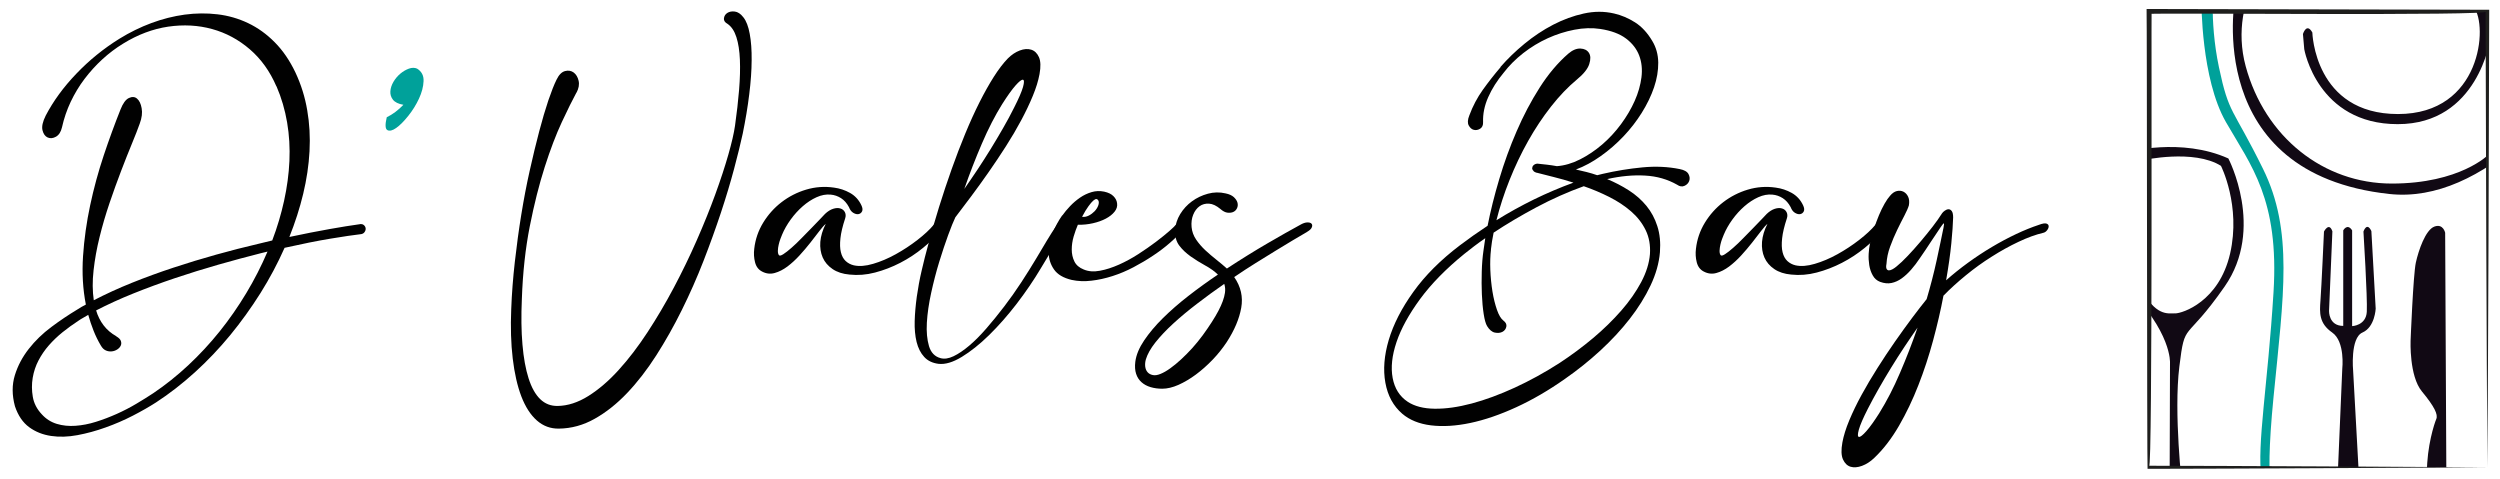
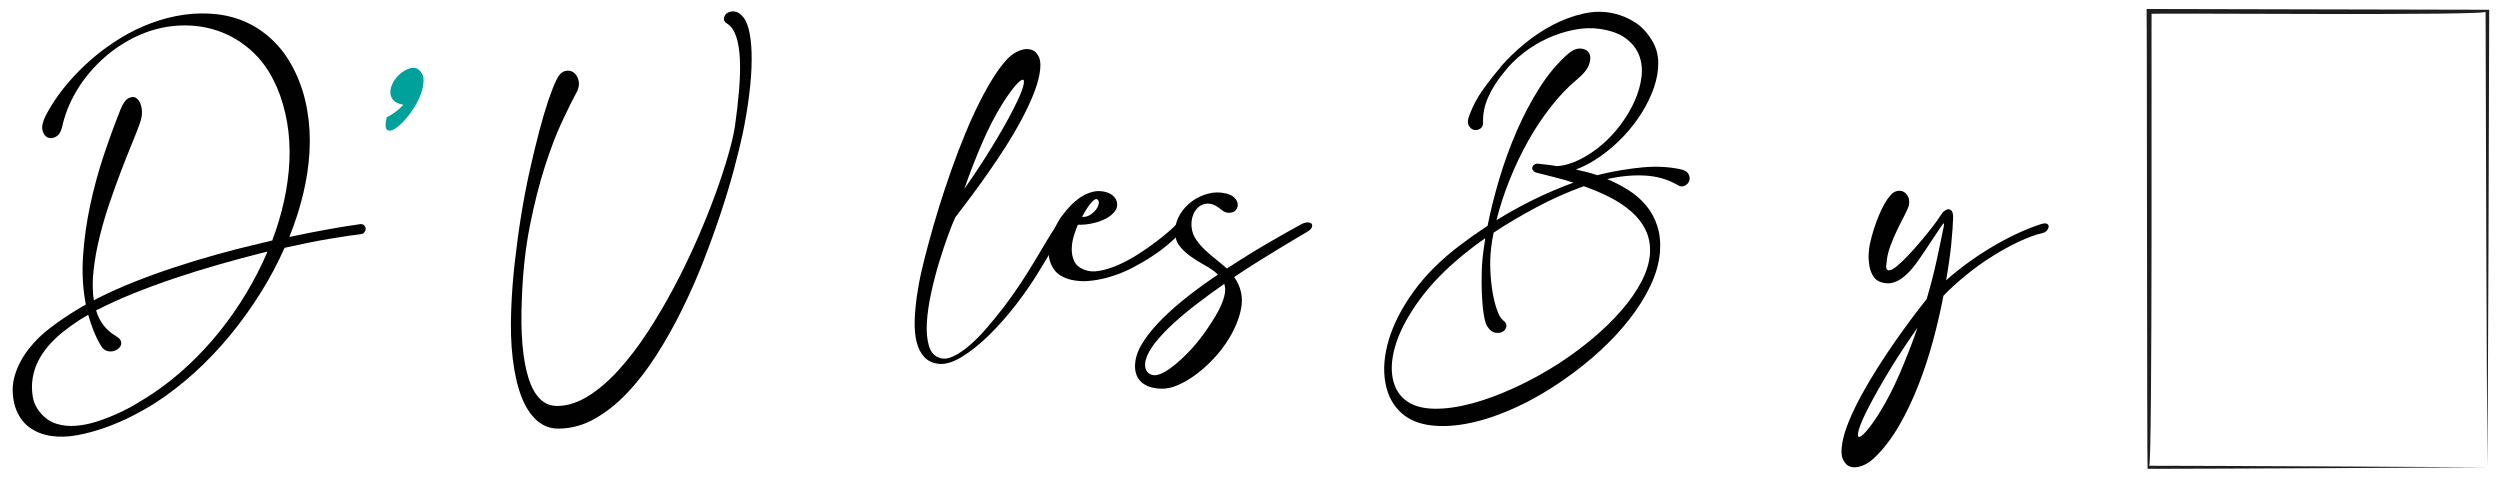
<svg xmlns="http://www.w3.org/2000/svg" id="Capa_1" version="1.1" viewBox="0 0 470 90">
  <defs>
    <style>
      .st0 {
        fill: #010101;
      }

      .st1 {
        fill: none;
      }

      .st2 {
        fill: #1e1e1c;
      }

      .st3 {
        fill: #00a19a;
      }

      .st4 {
        clip-path: url(#clippath);
      }

      .st5 {
        fill: #110914;
      }
    </style>
    <clipPath id="clippath">
-       <rect class="st1" x="404.03" y="2.15" width="63.6" height="85.69" />
-     </clipPath>
+       </clipPath>
  </defs>
  <g>
    <path class="st0" d="M51.97,16.25c-1.22-2.84-2.89-5.16-5-6.98-2.11-1.82-4.48-3.09-7.09-3.81-2.61-.72-5.36-.87-8.26-.45-2.89.43-5.72,1.49-8.47,3.19-1.39.85-2.7,1.84-3.92,2.96-1.22,1.12-2.33,2.35-3.34,3.68-1.01,1.33-1.87,2.77-2.6,4.3-.72,1.53-1.27,3.14-1.64,4.81-.2.85-.57,1.43-1.13,1.75-.55.31-1.07.36-1.55.15-.48-.21-.81-.67-.98-1.36-.17-.69.03-1.61.6-2.75,1.42-2.72,3.33-5.35,5.75-7.87,2.41-2.53,5.12-4.73,8.13-6.6,1.93-1.19,3.93-2.17,6-2.94,2.07-.77,4.15-1.29,6.24-1.58,2.09-.28,4.14-.3,6.17-.06,2.03.24,3.95.79,5.77,1.66,1.82.87,3.48,2.06,5,3.6,1.52,1.53,2.82,3.43,3.9,5.7,1.05,2.24,1.79,4.6,2.21,7.09.43,2.48.57,5.04.43,7.68-.14,2.64-.54,5.31-1.19,8.02-.65,2.71-1.52,5.41-2.6,8.11,2.81-.6,5.33-1.09,7.58-1.49,2.24-.4,4.09-.69,5.53-.89.37-.09.66-.04.87.13s.33.38.36.62c.03.24-.04.48-.21.72-.17.24-.44.38-.81.4-1.25.14-3.11.42-5.6.83-2.48.41-5.36.99-8.62,1.72-1.28,2.89-2.79,5.73-4.53,8.51-1.75,2.78-3.65,5.42-5.7,7.92-2.06,2.5-4.26,4.82-6.62,6.96-2.36,2.14-4.8,4.04-7.32,5.68-1.28.82-2.73,1.65-4.36,2.49-1.63.84-3.34,1.58-5.11,2.21-1.77.64-3.54,1.12-5.3,1.45-1.76.33-3.41.38-4.96.15-1.55-.23-2.92-.77-4.11-1.64-1.19-.87-2.09-2.18-2.68-3.94-.57-2.1-.57-4.04-.02-5.83.55-1.79,1.43-3.44,2.62-4.96,1.19-1.52,2.6-2.89,4.24-4.11,1.63-1.22,3.26-2.31,4.87-3.28.26-.17.52-.33.79-.49.27-.16.55-.31.83-.45-.57-2.89-.74-5.93-.53-9.11.21-3.18.66-6.36,1.34-9.56.68-3.19,1.53-6.31,2.55-9.37,1.02-3.05,2.07-5.92,3.15-8.62.45-1.16.98-1.89,1.58-2.17.6-.28,1.11-.25,1.53.11.43.36.72.96.87,1.81.16.85.04,1.82-.36,2.89-.34.97-.83,2.22-1.47,3.77-.64,1.55-1.32,3.26-2.04,5.15-.72,1.89-1.45,3.89-2.17,6.02-.72,2.13-1.35,4.26-1.87,6.39-.53,2.13-.9,4.21-1.13,6.26-.23,2.04-.21,3.92.04,5.62,2.24-1.16,4.63-2.26,7.17-3.28,2.54-1.02,5.14-1.97,7.81-2.85,2.67-.88,5.35-1.7,8.05-2.45,2.7-.75,5.32-1.43,7.88-2.02l2.64-.64c.94-2.47,1.68-4.96,2.23-7.47.55-2.51.89-5,1-7.47.11-2.47-.03-4.88-.43-7.24-.4-2.36-1.06-4.63-2-6.81ZM21.87,63.24c.45.26.74.54.85.85.11.31.11.61-.02.89-.13.28-.35.52-.66.72-.31.2-.65.32-1.02.36-.37.04-.74-.01-1.11-.17-.37-.16-.68-.46-.94-.91-.54-.91-1-1.85-1.38-2.81-.38-.97-.72-1.96-1-2.98-.31.2-.62.38-.94.55-.31.17-.61.35-.89.55-1.05.68-2.05,1.41-3,2.17-.95.77-1.81,1.59-2.58,2.47-.77.88-1.41,1.82-1.94,2.83-.53,1.01-.89,2.09-1.09,3.26-.2,1.19-.19,2.39.02,3.6.21,1.21.77,2.29,1.68,3.26.79.88,1.74,1.48,2.83,1.81,1.09.33,2.26.45,3.51.36,1.25-.09,2.53-.33,3.85-.75,1.32-.41,2.62-.91,3.92-1.49,1.29-.58,2.53-1.22,3.7-1.92,1.18-.7,2.23-1.36,3.17-1.98,2.27-1.53,4.46-3.28,6.56-5.24,2.1-1.96,4.07-4.08,5.9-6.36,1.83-2.28,3.5-4.69,5.02-7.22,1.52-2.53,2.84-5.12,3.98-7.79-.23.06-.43.11-.62.15-.18.04-.39.09-.62.15-2.58.65-5.24,1.37-7.98,2.15-2.74.78-5.46,1.63-8.15,2.53-2.7.91-5.31,1.87-7.85,2.89-2.54,1.02-4.87,2.09-7,3.19.31,1.05.78,1.99,1.41,2.81.62.82,1.42,1.5,2.38,2.04Z" />
    <path class="st0" d="M108.37,17.4c-.74,1.36-1.65,3.21-2.75,5.56-1.09,2.34-2.16,5.15-3.21,8.43-1.05,3.28-1.99,7-2.81,11.15-.82,4.16-1.32,8.71-1.49,13.64-.14,3.21-.11,6.07.11,8.58.21,2.51.6,4.63,1.15,6.36.55,1.73,1.28,3.04,2.19,3.92.91.88,2,1.3,3.28,1.28,1.9-.03,3.82-.65,5.77-1.87,1.94-1.22,3.85-2.85,5.7-4.9,1.86-2.04,3.66-4.4,5.41-7.07,1.75-2.67,3.4-5.47,4.96-8.41,1.56-2.94,3-5.91,4.32-8.92,1.32-3.01,2.48-5.87,3.47-8.6.99-2.72,1.81-5.21,2.45-7.45.64-2.24,1.06-4.06,1.26-5.45.34-2.41.6-4.67.77-6.77.17-2.1.22-3.99.15-5.66-.07-1.67-.29-3.09-.66-4.24-.37-1.15-.92-1.98-1.66-2.49-.51-.28-.74-.64-.68-1.06.06-.43.27-.76.64-1,.37-.24.84-.33,1.4-.26.57.07,1.11.43,1.62,1.09.54.68.94,1.72,1.19,3.11.26,1.39.38,3.04.36,4.96-.01,1.92-.16,4.04-.45,6.38-.28,2.34-.7,4.82-1.23,7.43-.4,1.85-.94,4.04-1.62,6.6-.68,2.55-1.5,5.29-2.47,8.22-.97,2.92-2.06,5.95-3.28,9.09-1.22,3.14-2.58,6.21-4.07,9.22-1.49,3.01-3.09,5.85-4.81,8.54-1.72,2.68-3.54,5.04-5.47,7.07-1.93,2.03-3.97,3.65-6.11,4.85-2.14,1.21-4.38,1.82-6.7,1.85-1.59.03-2.98-.48-4.17-1.53-1.19-1.05-2.16-2.56-2.92-4.53-.75-1.97-1.29-4.35-1.62-7.13-.33-2.78-.42-5.87-.28-9.28.11-2.92.34-5.89.68-8.9.34-3.01.74-5.96,1.21-8.85s1-5.68,1.6-8.34c.6-2.67,1.18-5.11,1.77-7.32.58-2.21,1.16-4.16,1.72-5.83.57-1.67,1.08-2.96,1.53-3.87.45-.94.99-1.48,1.62-1.64.62-.16,1.16-.06,1.62.28.45.34.76.86.92,1.55.16.7.02,1.44-.4,2.24Z" />
-     <path class="st0" d="M155.24,42.09c-.31.25-.72.71-1.21,1.36-.5.65-1.06,1.38-1.68,2.17-.62.79-1.31,1.6-2.04,2.4-.74.81-1.5,1.5-2.28,2.09-.78.58-1.58.99-2.38,1.21-.81.23-1.6.14-2.36-.26-.68-.34-1.13-.92-1.34-1.75-.21-.82-.26-1.67-.15-2.55.2-1.76.76-3.39,1.68-4.9.92-1.5,2.07-2.79,3.45-3.85,1.38-1.06,2.92-1.85,4.62-2.36,1.7-.51,3.45-.64,5.24-.38,1.08.14,2.09.48,3.02,1,.94.53,1.65,1.3,2.13,2.32.23.48.27.87.13,1.15-.14.28-.36.45-.66.51-.3.06-.62-.02-.98-.23-.36-.21-.63-.57-.83-1.09-.4-.74-.89-1.3-1.49-1.68-.6-.38-1.23-.6-1.92-.66-.88-.09-1.77.08-2.68.49-.91.41-1.77.98-2.6,1.7-.82.72-1.58,1.55-2.26,2.49-.68.94-1.22,1.89-1.62,2.85-.08.2-.19.47-.32.81s-.23.7-.32,1.09c-.09.38-.14.75-.15,1.11-.01.36.05.63.19.83.11.17.39.11.83-.17.44-.28.96-.69,1.55-1.21.6-.52,1.23-1.13,1.89-1.81.67-.68,1.3-1.33,1.92-1.96.61-.62,1.14-1.18,1.6-1.66.45-.48.75-.79.89-.94.51-.48,1.02-.8,1.53-.96.51-.16.96-.18,1.34-.06.38.11.67.34.85.68.18.34.21.74.06,1.19-.48,1.45-.78,2.7-.89,3.75-.11,1.05-.09,1.92.09,2.62.17.7.47,1.24.89,1.64.43.4.94.67,1.53.81,1.02.23,2.23.14,3.64-.28,1.4-.41,2.82-1.01,4.26-1.81,1.43-.79,2.79-1.69,4.07-2.68,1.28-.99,2.3-1.94,3.06-2.85.28-.4.6-.65.94-.77.34-.11.62-.11.83,0,.21.11.3.33.28.66-.03.33-.26.72-.68,1.17-.94,1.11-2.06,2.2-3.38,3.28-1.32,1.08-2.75,2.02-4.28,2.81-1.53.79-3.11,1.4-4.75,1.83-1.63.43-3.23.55-4.79.38-1.28-.11-2.34-.46-3.19-1.04-.85-.58-1.47-1.3-1.85-2.17-.38-.87-.53-1.84-.45-2.94.09-1.09.43-2.22,1.02-3.38Z" />
    <path class="st0" d="M179.59,40.89c-.34.71-.79,1.82-1.34,3.32-.55,1.5-1.11,3.19-1.68,5.04-.57,1.86-1.07,3.8-1.51,5.81-.44,2.01-.71,3.88-.81,5.6-.1,1.72.04,3.18.4,4.41.37,1.22,1.09,1.97,2.17,2.26.71.2,1.53.08,2.45-.36.92-.44,1.91-1.11,2.96-2,1.05-.89,2.13-1.98,3.24-3.26,1.11-1.28,2.21-2.64,3.32-4.09,1.11-1.45,2.17-2.95,3.19-4.51,1.02-1.56,1.97-3.08,2.85-4.55.65-1.11,1.3-2.19,1.94-3.26.64-1.06,1.28-2.08,1.94-3.04.31-.51.62-.83.94-.96.31-.13.55-.12.72.02.17.14.24.4.21.79-.03.38-.23.83-.6,1.34-.71,1.08-1.42,2.21-2.13,3.38-.71,1.18-1.43,2.38-2.17,3.6-1.33,2.24-2.85,4.46-4.53,6.66-1.69,2.2-3.42,4.16-5.19,5.9-1.77,1.73-3.49,3.1-5.15,4.11-1.66,1.01-3.11,1.44-4.36,1.3-1.13-.14-2.04-.57-2.7-1.3-.67-.72-1.14-1.66-1.43-2.81-.28-1.15-.4-2.46-.36-3.92.04-1.46.18-3,.4-4.62.23-1.62.53-3.26.92-4.92.38-1.66.79-3.26,1.21-4.79.62-2.36,1.31-4.74,2.06-7.15.75-2.41,1.54-4.77,2.36-7.09.82-2.31,1.67-4.53,2.55-6.66.88-2.13,1.77-4.09,2.68-5.9.91-1.8,1.81-3.41,2.7-4.81.89-1.4,1.77-2.55,2.62-3.43.71-.71,1.46-1.21,2.26-1.51.79-.3,1.51-.35,2.15-.15.64.2,1.12.67,1.45,1.4.33.74.36,1.8.11,3.19-.23,1.25-.65,2.61-1.26,4.09-.61,1.48-1.34,3.01-2.19,4.6-.85,1.59-1.8,3.21-2.85,4.85-1.05,1.65-2.13,3.26-3.24,4.85-1.11,1.59-2.2,3.11-3.28,4.55-1.08,1.45-2.09,2.78-3.02,4ZM188.44,19.52c-1.36,2.19-2.65,4.68-3.85,7.49-1.21,2.81-2.31,5.65-3.3,8.51.79-1.14,1.62-2.34,2.47-3.62.85-1.28,1.68-2.58,2.49-3.89.81-1.32,1.59-2.63,2.34-3.94.75-1.3,1.44-2.58,2.06-3.83.88-1.73,1.44-3.03,1.68-3.89.24-.87.23-1.32-.02-1.36-.26-.04-.72.32-1.4,1.09-.68.77-1.5,1.92-2.47,3.45Z" />
    <path class="st0" d="M199.72,40.51c.4-.57.88-1.15,1.45-1.75.57-.6,1.19-1.13,1.87-1.6.68-.47,1.4-.81,2.17-1.04.77-.23,1.56-.26,2.38-.09.77.17,1.35.45,1.74.85.4.4.62.84.68,1.32.09.57-.07,1.1-.47,1.6-.4.5-.94.93-1.64,1.3-.7.37-1.5.66-2.43.87-.92.21-1.87.31-2.83.28-.28.65-.55,1.39-.79,2.21-.24.82-.36,1.64-.36,2.45s.16,1.55.49,2.23c.33.68.91,1.19,1.77,1.53.88.37,1.89.45,3.04.23,1.15-.21,2.34-.6,3.58-1.15,1.23-.55,2.45-1.21,3.64-1.98,1.19-.77,2.28-1.53,3.28-2.28.99-.75,1.83-1.43,2.51-2.02.68-.6,1.11-1.01,1.28-1.23.31-.4.64-.66.98-.79.34-.13.6-.14.79-.04.18.1.26.31.23.64-.03.33-.27.73-.72,1.21-.65.77-1.46,1.57-2.43,2.41-.96.84-2.02,1.64-3.17,2.4-1.15.77-2.37,1.49-3.66,2.17-1.29.68-2.6,1.23-3.94,1.66s-2.65.72-3.96.87c-1.31.16-2.55.11-3.75-.15-1.53-.37-2.63-1.01-3.28-1.94-.65-.92-.99-1.96-1.02-3.11-.03-1.15.21-2.36.7-3.62.5-1.26,1.11-2.42,1.85-3.47ZM206.49,37.7c-.09-.17-.21-.26-.36-.28-.16-.01-.36.09-.6.3-.24.21-.54.56-.89,1.04-.36.48-.76,1.15-1.21,2,.43.06.84-.02,1.26-.23.41-.21.77-.48,1.09-.81.31-.33.54-.68.68-1.06.14-.38.16-.7.04-.96Z" />
    <path class="st0" d="M245.7,43.62c-.74.43-1.62.94-2.64,1.55-1.02.61-2.12,1.28-3.3,2-1.18.72-2.43,1.5-3.75,2.32-1.32.82-2.65,1.69-3.98,2.6,1.25,1.79,1.69,3.72,1.32,5.79-.37,2.07-1.28,4.21-2.72,6.43-.77,1.16-1.65,2.27-2.66,3.32-1.01,1.05-2.06,1.98-3.15,2.79-1.09.81-2.19,1.45-3.28,1.94-1.09.48-2.11.72-3.04.72-.79,0-1.52-.1-2.19-.3-.67-.2-1.23-.5-1.7-.92-.47-.41-.81-.94-1.02-1.58-.21-.64-.26-1.4-.15-2.28.17-1.28.72-2.61,1.66-4,.94-1.39,2.11-2.79,3.53-4.19,1.42-1.4,3.02-2.8,4.81-4.19,1.79-1.39,3.63-2.72,5.53-4-.65-.62-1.45-1.2-2.41-1.72s-1.85-1.09-2.7-1.68c-.85-.6-1.57-1.28-2.15-2.04-.58-.77-.84-1.73-.79-2.89.06-1.08.38-2.09.96-3.04.58-.95,1.32-1.75,2.21-2.4.89-.65,1.89-1.13,3-1.43,1.11-.3,2.21-.32,3.32-.06.68.14,1.2.38,1.55.7.35.33.58.67.68,1.02.1.35.08.7-.06,1.02-.14.33-.36.57-.66.72-.3.16-.67.21-1.11.17-.44-.04-.9-.28-1.38-.7-.74-.62-1.45-.96-2.13-1-.68-.04-1.28.12-1.79.49-.51.37-.91.9-1.19,1.6-.28.7-.38,1.47-.3,2.32.08.85.37,1.63.85,2.34.48.71,1.06,1.38,1.72,2,.67.62,1.36,1.22,2.09,1.79.72.57,1.38,1.12,1.98,1.66,2.64-1.73,5.18-3.31,7.62-4.73,2.44-1.42,4.5-2.58,6.17-3.49.48-.28.91-.43,1.3-.45.38-.01.65.06.81.23.16.17.18.4.06.7-.11.3-.43.59-.94.87ZM230.29,55.07c.09-.62.04-1.19-.13-1.7-1.76,1.22-3.46,2.46-5.11,3.73-1.65,1.26-3.14,2.5-4.47,3.72-1.33,1.22-2.45,2.41-3.36,3.55-.91,1.15-1.5,2.21-1.79,3.17-.14.48-.18.94-.13,1.38.06.44.21.79.45,1.06.24.27.57.45.98.53.41.09.89.01,1.43-.21.57-.23,1.19-.58,1.85-1.06.67-.48,1.35-1.04,2.04-1.68.69-.64,1.39-1.34,2.09-2.11.69-.77,1.35-1.58,1.98-2.43,1.28-1.76,2.26-3.29,2.94-4.58.68-1.29,1.09-2.42,1.23-3.38Z" />
    <path class="st0" d="M282.09,12.59c1.3-1.5,2.81-2.96,4.51-4.36,1.7-1.4,3.5-2.6,5.39-3.58,1.89-.98,3.81-1.68,5.77-2.11,1.96-.43,3.86-.43,5.7,0,1.36.31,2.67.87,3.92,1.66,1.25.79,2.33,1.96,3.24,3.49.74,1.22,1.11,2.58,1.13,4.09.01,1.5-.25,3.05-.79,4.64-.54,1.59-1.31,3.18-2.3,4.77-.99,1.59-2.14,3.07-3.45,4.45-1.31,1.38-2.72,2.61-4.26,3.7-1.53,1.09-3.09,1.94-4.68,2.53.65.14,1.32.3,2,.47.68.17,1.35.37,2,.6l1.06-.26c2.47-.57,4.94-.97,7.43-1.21,2.48-.24,4.83-.13,7.04.32.85.17,1.4.48,1.64.94.24.45.28.89.13,1.3-.16.41-.45.72-.89.91-.44.2-.9.13-1.38-.21-1.79-1.02-3.8-1.6-6.02-1.72-2.23-.13-4.6.09-7.13.66,1.45.6,2.81,1.31,4.09,2.13,1.28.82,2.37,1.79,3.28,2.89.91,1.11,1.6,2.38,2.06,3.83.47,1.45.63,3.08.49,4.9-.17,2.04-.76,4.13-1.77,6.26-1.01,2.13-2.31,4.22-3.92,6.28-1.6,2.06-3.45,4.04-5.53,5.96-2.09,1.92-4.29,3.68-6.62,5.3-3.06,2.16-6.12,3.94-9.17,5.34-3.05,1.4-5.93,2.39-8.64,2.96-2.71.57-5.17.72-7.39.45-2.21-.27-4.02-1-5.41-2.19-1.68-1.45-2.73-3.39-3.17-5.83-.44-2.44-.23-5.12.64-8.05.87-2.92,2.4-5.93,4.62-9.02,2.21-3.09,5.14-6.02,8.77-8.77.82-.62,1.67-1.24,2.53-1.85.87-.61,1.75-1.21,2.66-1.81.54-2.75,1.27-5.68,2.19-8.77.92-3.09,2.01-6.1,3.28-9.02,1.26-2.92,2.7-5.65,4.32-8.19,1.62-2.54,3.41-4.66,5.36-6.36.79-.68,1.56-1.01,2.3-.98.74.03,1.27.3,1.6.81.33.51.35,1.21.06,2.11-.28.89-1.06,1.87-2.34,2.92-1.67,1.39-3.29,3.08-4.85,5.07-1.56,1.99-2.99,4.14-4.3,6.47-1.31,2.33-2.47,4.77-3.49,7.32-1.02,2.55-1.84,5.08-2.47,7.58,2.27-1.42,4.63-2.72,7.07-3.92,2.44-1.19,4.91-2.24,7.41-3.15-1.25-.4-2.46-.75-3.64-1.04-1.18-.3-2.26-.57-3.26-.83-.09,0-.14-.01-.17-.04-.25-.09-.41-.2-.47-.34l-.09-.09-.09-.17c-.06-.11-.06-.24,0-.38,0-.06.01-.11.04-.15.03-.04.06-.09.09-.15.17-.17.31-.27.43-.3.03-.03.09-.04.17-.04l.09-.04h.17c.57.06,1.15.12,1.75.19.6.07,1.22.16,1.87.28,1.45-.11,2.9-.54,4.36-1.28,1.46-.74,2.84-1.67,4.15-2.79,1.3-1.12,2.48-2.39,3.53-3.81,1.05-1.42,1.91-2.88,2.58-4.38.67-1.5,1.09-2.99,1.28-4.47.18-1.48.04-2.83-.43-4.07-.47-1.23-1.29-2.3-2.47-3.19-1.18-.89-2.8-1.5-4.87-1.81-1.53-.23-3.15-.18-4.85.15s-3.37.86-5,1.6c-1.63.74-3.16,1.67-4.6,2.79-1.43,1.12-2.66,2.35-3.68,3.68-1.25,1.5-2.22,3.04-2.92,4.62-.7,1.58-1.01,3.13-.96,4.66.03.6-.16,1.01-.55,1.26-.4.24-.79.31-1.19.21-.4-.1-.72-.38-.96-.83-.24-.45-.21-1.08.11-1.87.65-1.76,1.5-3.36,2.53-4.81,1.04-1.45,2.15-2.87,3.34-4.26ZM280.31,46.9c-.14,1.14-.18,2.41-.13,3.83.06,1.42.19,2.77.4,4.07.21,1.29.5,2.44.85,3.45.35,1.01.76,1.68,1.21,2.02.45.34.64.72.55,1.15s-.33.75-.72.96c-.4.21-.87.26-1.43.15-.55-.11-1.04-.53-1.47-1.23-.26-.43-.47-1.19-.64-2.28-.17-1.09-.28-2.33-.34-3.7-.06-1.38-.06-2.79-.02-4.26.04-1.46.15-2.77.32-3.94.06-.4.11-.79.17-1.17.06-.38.11-.77.17-1.17-.74.51-1.43,1.01-2.09,1.51-.65.5-1.26.97-1.83,1.43-3.46,2.81-6.24,5.65-8.34,8.51-2.1,2.87-3.58,5.56-4.43,8.09-.85,2.53-1.09,4.77-.72,6.75.37,1.97,1.31,3.45,2.81,4.45,1.28.85,2.96,1.29,5.07,1.32,2.1.03,4.43-.3,6.98-.98,2.55-.68,5.25-1.68,8.09-2.98,2.84-1.31,5.65-2.85,8.43-4.64,2.21-1.45,4.31-3.01,6.3-4.68,1.99-1.67,3.75-3.4,5.3-5.17,1.55-1.77,2.79-3.56,3.75-5.36.95-1.8,1.5-3.55,1.64-5.26.11-1.67-.16-3.18-.81-4.51-.65-1.33-1.57-2.51-2.75-3.53-1.18-1.02-2.54-1.92-4.09-2.7-1.55-.78-3.14-1.45-4.79-2.02-3.01,1.08-5.97,2.4-8.9,3.96-2.92,1.56-5.61,3.15-8.05,4.77-.23,1.11-.4,2.17-.51,3.19Z" />
-     <path class="st0" d="M332.28,42.09c-.31.25-.72.71-1.21,1.36-.5.65-1.06,1.38-1.68,2.17-.62.79-1.31,1.6-2.04,2.4-.74.81-1.5,1.5-2.28,2.09-.78.58-1.58.99-2.38,1.21-.81.23-1.6.14-2.36-.26-.68-.34-1.13-.92-1.34-1.75-.21-.82-.26-1.67-.15-2.55.2-1.76.76-3.39,1.68-4.9.92-1.5,2.07-2.79,3.45-3.85,1.38-1.06,2.92-1.85,4.62-2.36,1.7-.51,3.45-.64,5.24-.38,1.08.14,2.09.48,3.02,1,.94.53,1.65,1.3,2.13,2.32.23.48.27.87.13,1.15-.14.28-.36.45-.66.51-.3.06-.62-.02-.98-.23-.36-.21-.63-.57-.83-1.09-.4-.74-.89-1.3-1.49-1.68-.6-.38-1.23-.6-1.92-.66-.88-.09-1.77.08-2.68.49-.91.41-1.77.98-2.6,1.7-.82.72-1.58,1.55-2.26,2.49-.68.94-1.22,1.89-1.62,2.85-.09.2-.19.47-.32.81-.13.34-.23.7-.32,1.09-.09.38-.13.75-.15,1.11-.01.36.05.63.19.83.11.17.39.11.83-.17.44-.28.96-.69,1.55-1.21.6-.52,1.23-1.13,1.89-1.81.67-.68,1.3-1.33,1.92-1.96.61-.62,1.14-1.18,1.6-1.66.45-.48.75-.79.89-.94.51-.48,1.02-.8,1.53-.96.51-.16.96-.18,1.34-.06.38.11.67.34.85.68.18.34.21.74.06,1.19-.48,1.45-.78,2.7-.89,3.75-.11,1.05-.09,1.92.09,2.62.17.7.47,1.24.89,1.64.43.4.94.67,1.53.81,1.02.23,2.23.14,3.64-.28,1.4-.41,2.82-1.01,4.26-1.81,1.43-.79,2.79-1.69,4.07-2.68,1.28-.99,2.3-1.94,3.06-2.85.28-.4.6-.65.94-.77.34-.11.62-.11.83,0,.21.11.3.33.28.66-.03.33-.26.72-.68,1.17-.94,1.11-2.06,2.2-3.38,3.28-1.32,1.08-2.75,2.02-4.28,2.81-1.53.79-3.11,1.4-4.75,1.83-1.63.43-3.23.55-4.79.38-1.28-.11-2.34-.46-3.19-1.04-.85-.58-1.47-1.3-1.85-2.17-.38-.87-.53-1.84-.45-2.94.09-1.09.43-2.22,1.02-3.38Z" />
    <path class="st0" d="M365.36,42.94c.14-.71.16-1.02.04-.94-.11.09-.31.34-.6.77-.51.74-1.11,1.63-1.79,2.68-.68,1.05-1.38,2.09-2.09,3.11-.51.77-1.05,1.48-1.62,2.13-.57.65-1.16,1.2-1.77,1.64-.61.44-1.25.73-1.92.87-.67.14-1.38.07-2.15-.21-.6-.23-1.06-.63-1.38-1.21-.33-.58-.55-1.23-.66-1.94-.11-.71-.15-1.42-.11-2.13.04-.71.12-1.32.23-1.83.2-.94.45-1.87.75-2.81.3-.94.62-1.81.96-2.62s.69-1.53,1.06-2.17c.37-.64.71-1.13,1.02-1.47.4-.48.82-.78,1.28-.89.45-.11.87-.07,1.26.13.38.2.67.52.87.96.2.44.24.97.13,1.6-.14.48-.43,1.13-.85,1.94-.43.81-.88,1.71-1.36,2.7-.48.99-.92,2.04-1.32,3.13-.4,1.09-.62,2.16-.68,3.21-.09.45-.08.77.02.96.1.19.25.28.45.28s.43-.08.7-.23c.27-.16.52-.33.75-.53.6-.48,1.29-1.14,2.09-1.98.79-.84,1.59-1.72,2.38-2.66.79-.94,1.55-1.87,2.28-2.81.72-.94,1.31-1.77,1.77-2.51.11-.17.29-.34.53-.51.24-.17.47-.26.7-.26s.43.11.6.34c.17.23.26.62.26,1.19-.03,1.19-.14,2.82-.34,4.87-.2,2.06-.53,4.38-.98,6.96,1.28-1.14,2.65-2.24,4.11-3.3,1.46-1.06,2.96-2.05,4.49-2.96,1.53-.91,3.05-1.72,4.55-2.43,1.5-.71,2.94-1.29,4.3-1.74.68-.26,1.16-.33,1.43-.23.27.1.4.27.4.51s-.1.49-.3.74c-.2.26-.43.41-.68.47-1.45.34-3.01.91-4.68,1.7-1.68.79-3.36,1.72-5.04,2.79-1.69,1.06-3.31,2.23-4.87,3.51-1.56,1.28-2.97,2.55-4.21,3.83-.51,2.7-1.16,5.49-1.94,8.39-.78,2.89-1.7,5.7-2.77,8.43-1.06,2.72-2.28,5.28-3.66,7.66-1.38,2.38-2.93,4.4-4.66,6.04-.71.68-1.47,1.17-2.28,1.47-.81.3-1.53.35-2.15.17-.62-.19-1.1-.65-1.43-1.38-.33-.74-.36-1.8-.11-3.19.23-1.25.66-2.64,1.3-4.17.64-1.53,1.41-3.13,2.32-4.79.91-1.66,1.9-3.34,2.98-5.04,1.08-1.7,2.17-3.35,3.28-4.94,1.11-1.59,2.18-3.07,3.21-4.45,1.04-1.38,1.95-2.56,2.75-3.55.34-1.14.67-2.33,1-3.6.33-1.26.62-2.5.89-3.73.27-1.22.51-2.35.72-3.38.21-1.04.39-1.89.53-2.58ZM353.35,77.59c1.36-2.19,2.65-4.68,3.85-7.49,1.21-2.81,2.31-5.65,3.3-8.51-.79,1.14-1.62,2.34-2.47,3.62-.85,1.28-1.68,2.58-2.49,3.9s-1.59,2.64-2.34,3.96c-.75,1.32-1.44,2.59-2.06,3.81-.88,1.73-1.44,3.03-1.68,3.9-.24.87-.23,1.32.02,1.36.25.04.72-.32,1.4-1.09.68-.77,1.5-1.92,2.47-3.45Z" />
    <path class="st3" d="M75.84,19.7c-.94-.16-1.59-.48-1.96-.95-.37-.47-.53-1-.49-1.59.04-.59.23-1.18.58-1.78.35-.59.78-1.1,1.29-1.53.51-.43,1.05-.74,1.62-.95.57-.2,1.08-.2,1.53,0,.86.53,1.27,1.32,1.22,2.36-.04,1.04-.33,2.13-.86,3.28-.53,1.14-1.2,2.23-2.02,3.25-.82,1.02-1.57,1.78-2.27,2.27-.69.49-1.25.62-1.65.4-.41-.22-.45-1.03-.12-2.42,1.1-.53,2.14-1.31,3.12-2.33Z" />
  </g>
  <g>
    <g class="st4">
      <path class="st5" d="M418.25,53.84c7.59-10.89.68-24.05.68-24.05-8.9-4-18.97-1.2-18.97-1.2l-4.13.64s-5.08,15.73,3.73,24.47c8.81,8.73,8.4,14.53,8.4,14.53l-.07,23.07,2.37.4s-1.63-14-.54-22.8c1.08-8.8.95-4.18,8.54-15.07ZM408.9,58.91c-1.4,0-3.66.58-6.5-4.84-2.85-5.42-3.7-22.09-3.7-22.09l4.18-1.87s9.55-2.13,14.66,1.07c0,0,3.79,7.47,1.72,16.49-2.08,9.02-8.94,11.25-10.34,11.25Z" />
-       <path class="st3" d="M413.87.29s-.09,14.49,4.61,22.67c4.7,8.18,10.03,14.49,8.94,32-1.08,17.51-3.16,28.71-2.26,34.85.9,6.13,2.62,3.73,2.62,3.73,0,0-2.26.44-.36-18.85,1.9-19.29,3.77-31.31-1.99-42.98-5.76-11.67-6.37-10.07-8.27-19.07-1.9-9-.95-16.73-.95-16.73l-2.64.67.29,3.71Z" />
-       <path class="st5" d="M420.2-.42s-6.23,33.07,29,36.89c35.23,3.82,67.17-76.63,67.17-76.63l-3.79-.13-39.16,66-5.6,3.38s-5.33,5.42-18.16,5.42-23.85-8.71-27.47-22.05c-3.61-13.33,6.5-23.47,6.5-23.47l-5.33.44-3.16,10.13Z" />
      <path class="st5" d="M432.96,6.38s.68-2.2,1.76-.27c0,0,.38,15.33,16.1,15.33s16.94-16.67,14.27-20.05,3.21-1.38,3.21-1.38l-.14,7.33s-2.26,16-17.39,16-17.57-14.09-17.57-14.09l-.25-2.89Z" />
      <path class="st5" d="M436.91,43.53s.95-1.87,1.58-.04l-.63,14.98s-.09,2.8,2.67,2.8v-17.96s.77-1.42,1.67,0v18s2.62-.09,2.76-2.71c.14-2.62-.63-15.07-.63-15.07,0,0,.63-1.91,1.49-.09l.81,14.58s-.14,3.47-2.48,4.49c-2.35,1.02-1.76,7.2-1.76,7.2l1.15,20.87-4.07-.67.88-20.6s.57-5.08-1.9-6.8c-2.47-1.72-2.38-3.67-2.2-6.02.18-2.34.66-12.96.66-12.96Z" />
      <path class="st5" d="M459.69,43.76s-.36-1.78-2.03-1.16c-1.67.62-2.98,4.49-3.48,6.76-.5,2.27-.99,14.71-.99,14.71,0,0-.27,6.62,2.12,9.51,2.39,2.89,3.07,4.36,2.71,5.2-.36.84-1.76,5.07-1.76,10.09,0,5.02,3.66,1.73,3.66,1.73l-.23-46.85Z" />
      <rect class="st1" x="404.03" y="2.15" width="63.6" height="85.69" />
    </g>
    <path class="st2" d="M467.63,87.85c-16,.09-47.89.27-63.89.29-.11-.1-.1-85.82-.18-85.98,0,0,0-.47,0-.47h.47s63.6.14,63.6.14h.34s0,.34,0,.34c-.04,21.36-.19,64.34-.34,85.69h0ZM467.63,87.85c-.15-21.36-.3-64.34-.34-85.69,2.13.88-63.73.21-63.26.47,0,0,.47-.47.47-.47-.07-.05.2,86.92-.47,85.4,15.85.02,47.75.2,63.6.29h0Z" />
  </g>
</svg>